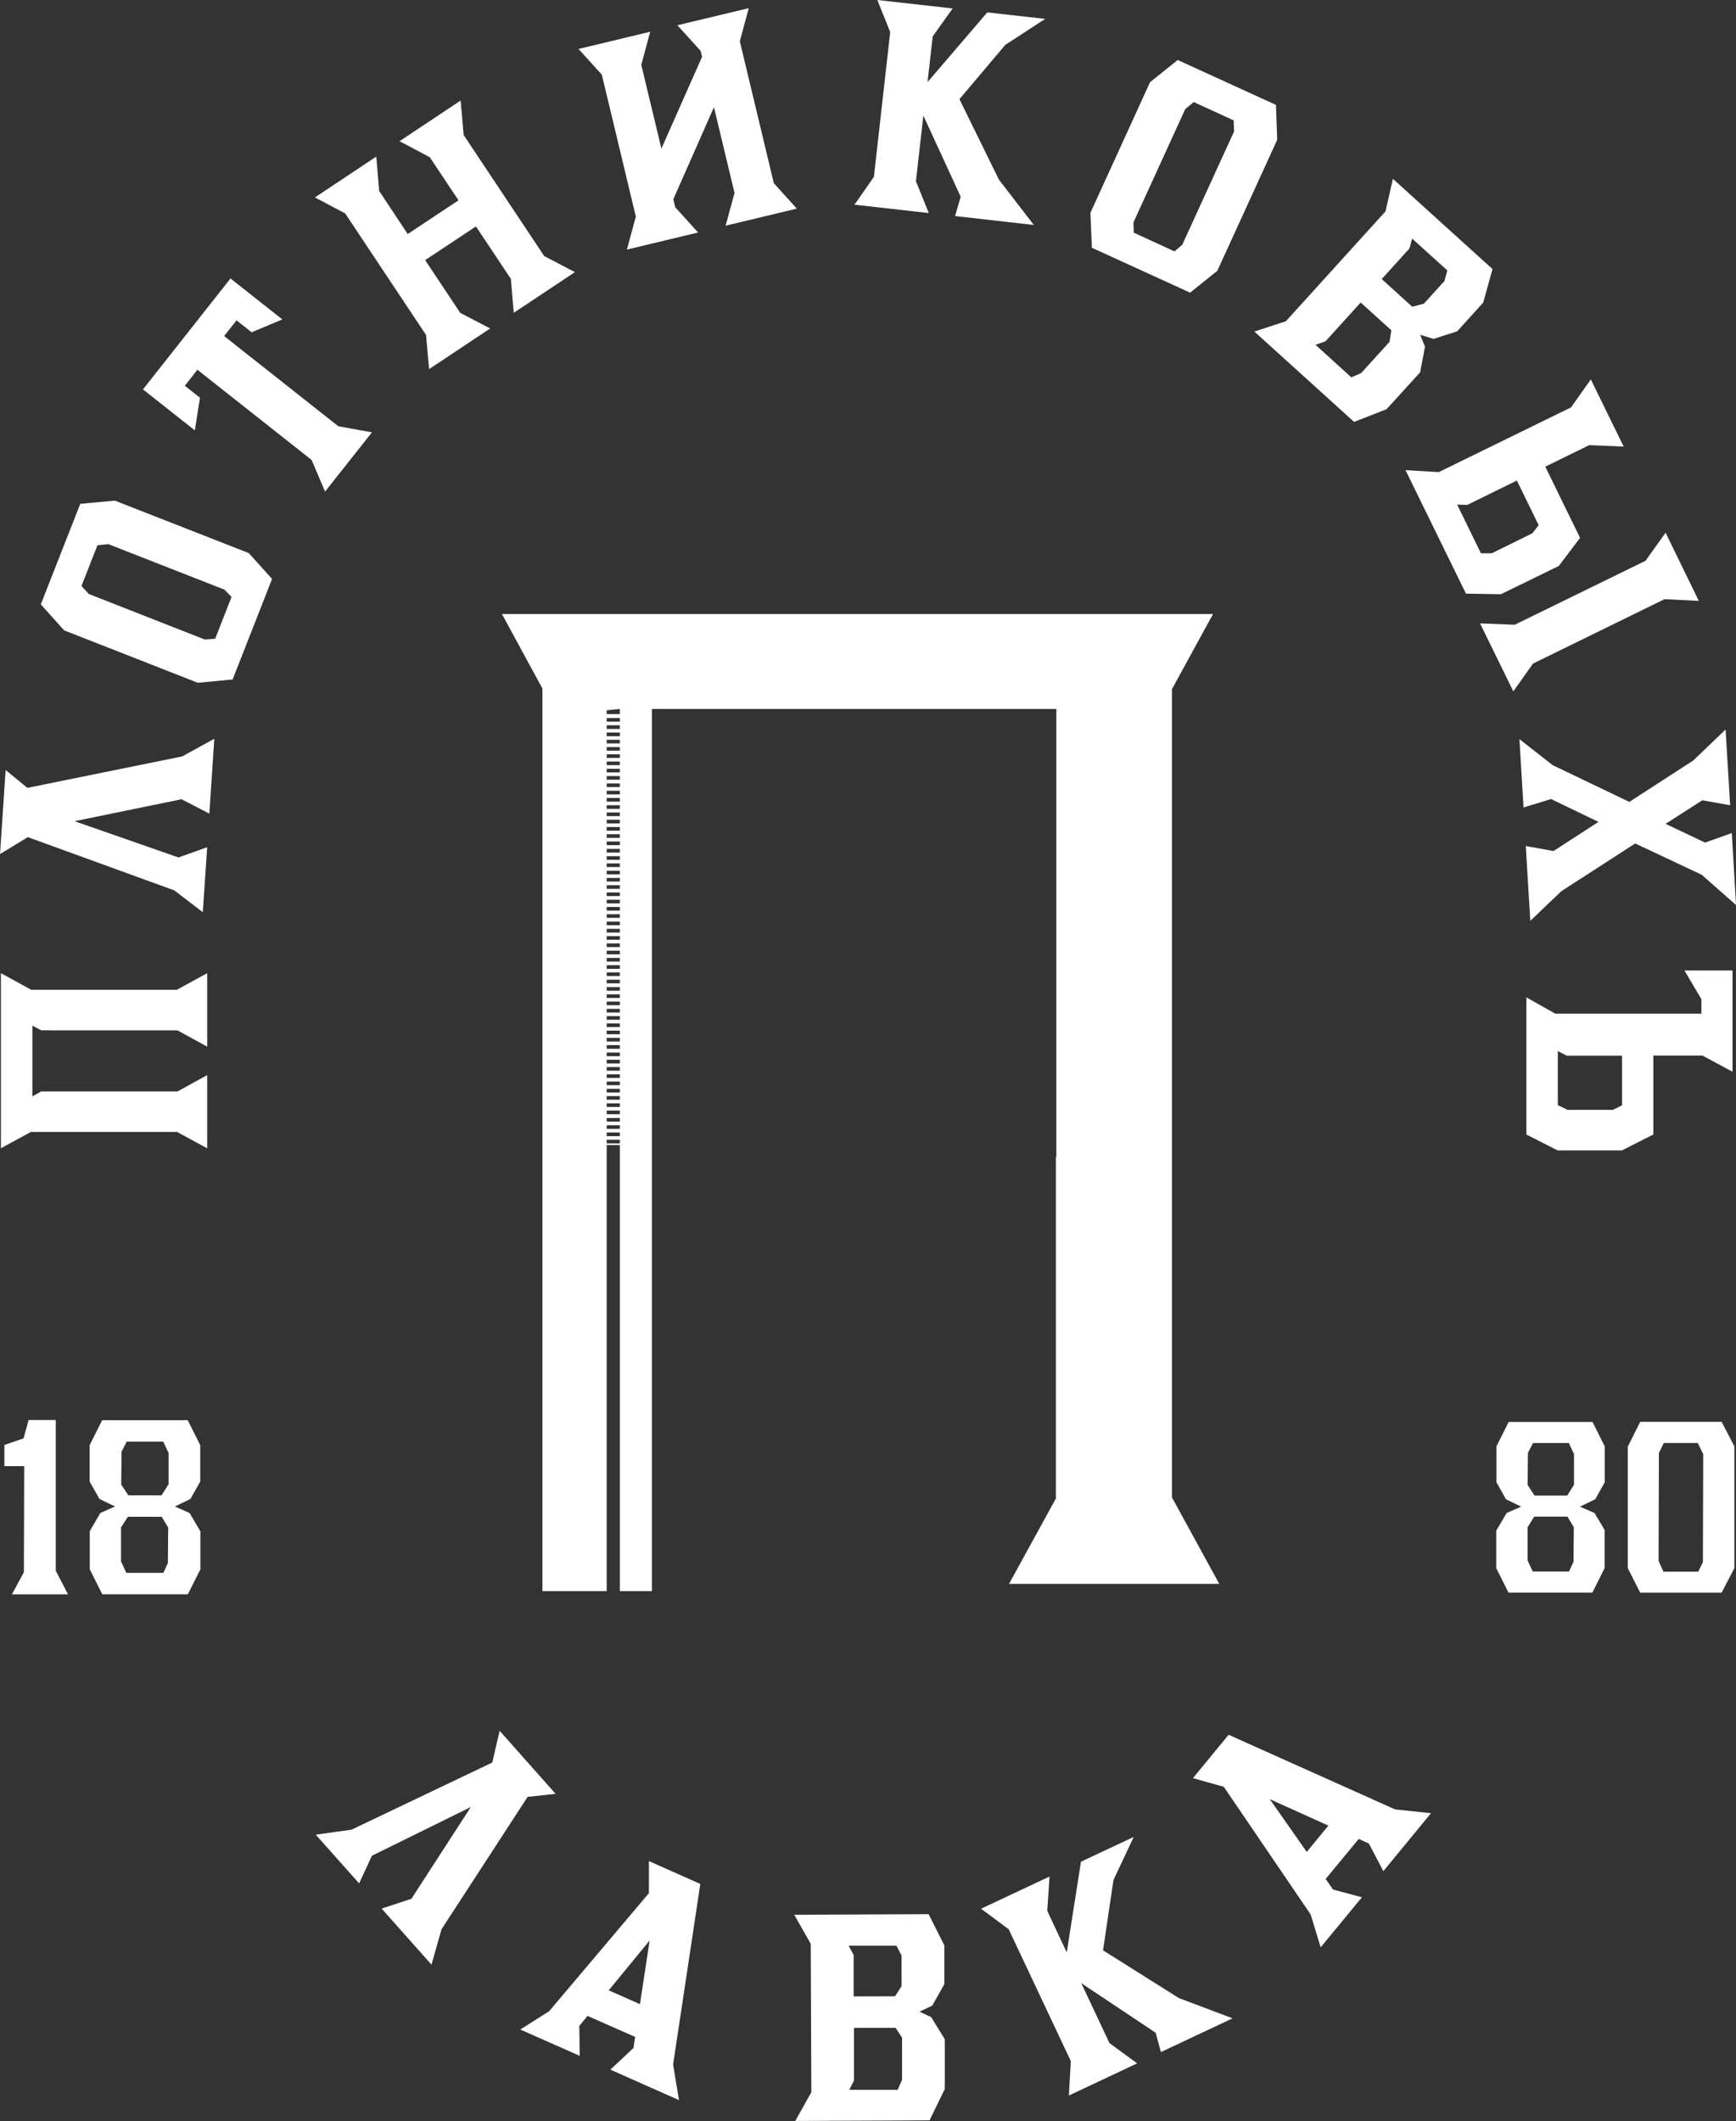
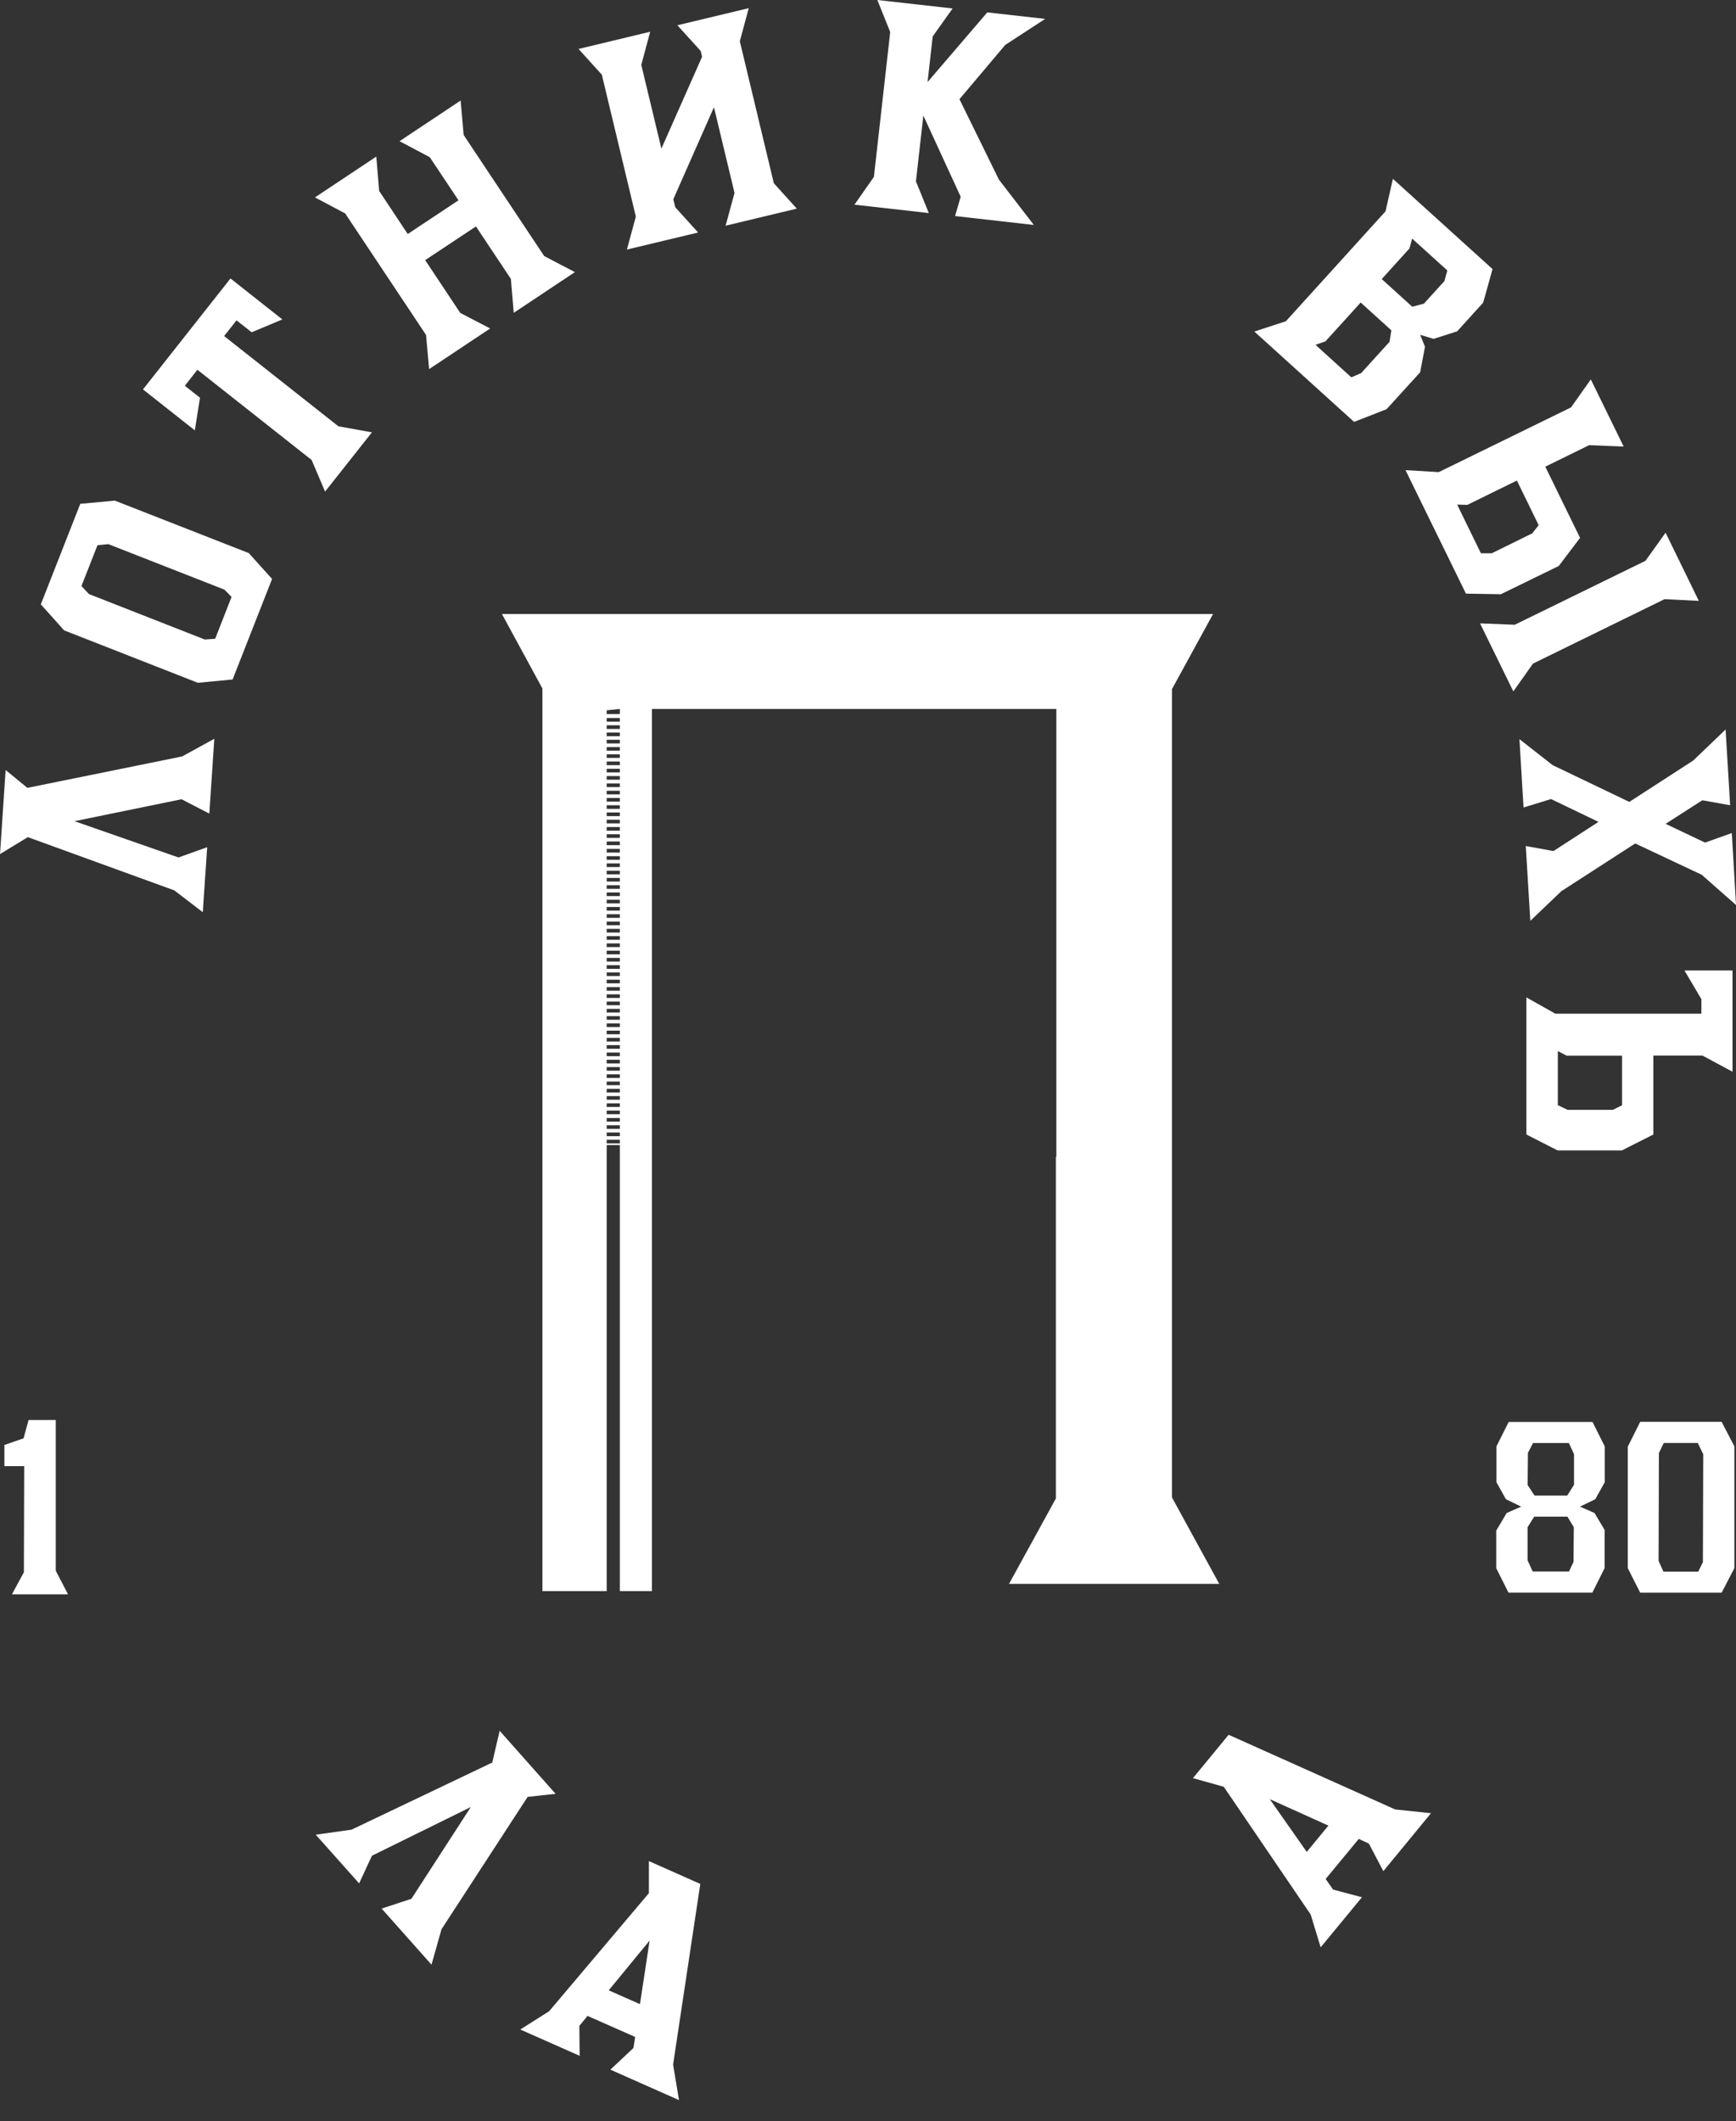
<svg xmlns="http://www.w3.org/2000/svg" id="_Слой_2" data-name="Слой 2" viewBox="0 0 497.18 607.39">
  <rect x="0" y="0" width="497.18" height="607.39" fill="#333333" stroke="none" />
  <defs>
    <style> .cls-1 { fill: #fff; stroke-width: 0px; } </style>
  </defs>
  <g id="_Слой_1-2" data-name="Слой 1">
    <g id="_Слой_1-2" data-name=" Слой 1-2">
      <g>
        <g>
          <path class="cls-1" d="M90.51,525.36l10.17-1.43,40.3-19.22,2.12-9.09,16.02,18.05-8.01.87-24.67,37.92-2.86,10.13-14.28-16.06,8.53-2.81,17.01-26.27-28.31,13.94-3.68,7.92-12.38-13.89.04-.04Z" />
          <path class="cls-1" d="M174.88,592.59l6.54-6.15.48-3.16-13.64-6.02-2.34,2.86.09,8.57-17.01-7.53,8.27-5.24,28.57-33.81v-9.18l14.72,6.54-7.79,51.73,1.69,10.17-19.61-8.7.04-.09ZM174.36,569.95l8.92,3.94,2.77-18.22-11.69,14.24v.04Z" />
-           <path class="cls-1" d="M227.73,607.39l4.63-8.27-.17-42.51-4.72-8.31,38.48-.17,4.5,8.92v11.12l-3.46,6.15-3.64,1.73,3.33,1.56,3.9,6.32v14.28l-4.37,8.96-38.48.17v.04ZM243.09,557.27l1.39,2.55v11.86l11.86-.04,1.86-2.9v-8.79l-1.47-2.81h-13.59l-.04.13ZM244.57,580.73v15.06l-1.34,2.64h13.85l1.26-2.86v-12.08l-1.86-2.81h-11.86l-.04.04Z" />
-           <path class="cls-1" d="M306.12,599.99l.56-9.78-17.79-37.75-7.92-5.89,19.61-9.22-.65,9.83,5.58,11.9,4.07-25.97,15.11-7.1-5.8,12.34-2.99,20.13,21.73,13.68,15.37,5.8-20.52,9.65-1.52-5.54-21.3-14.2,8.09,17.18,7.92,5.8-19.57,9.22v-.09Z" />
          <path class="cls-1" d="M396.2,535.84l-4.16-7.92-2.9-1.34-9.48,11.47,2.12,3.03,8.27,2.21-11.82,14.33-2.86-9.39-24.89-36.58-8.83-2.47,10.22-12.42,47.7,21.38,10.26,1.08-13.64,16.58v.04ZM374.25,530.3l6.19-7.53-16.79-7.58,10.56,15.06.04.04Z" />
        </g>
        <g>
-           <path class="cls-1" d="M59.3,328.8l-8.61-4.67H8.87l-8.61,4.67v-50.13l8.7,4.76h41.68l8.7-4.76v21.04l-8.53-4.67H11.82l-2.55-1.34v20.26l2.55-1.43h39.04l8.48-4.67v21.04l-.04-.09Z" />
          <path class="cls-1" d="M58.05,261.19l-8.14-6.23-41.94-15.24-7.96,4.85,1.6-24.07,6.23,5.11,44.32-9,9.22-5.06-1.43,21.43-7.96-4.11-30.65,6.28,29.78,10.39,8.22-2.94-1.26,18.57-.04.04Z" />
          <path class="cls-1" d="M18.4,180.55l-6.71-7.49,11.3-28.79,9.91-.91,38.35,15.02,6.67,7.4-11.3,28.79-9.96.95-38.31-15.02.04.04ZM61.64,182.88l4.67-11.95-2.03-2.08-33.24-13.03-3.12.3-4.59,11.69,2.12,2.29,33.2,13.03,2.94-.22.04-.04Z" />
          <path class="cls-1" d="M55.8,123.24l-14.85-11.73,25.06-31.77,14.85,11.73-8.79,3.68-4.33-3.42-3.55,4.5,32.72,25.84,9.61,1.73-13.42,16.97-3.85-9.05-32.72-25.84-3.59,4.59,4.33,3.42s-1.47,9.35-1.47,9.35Z" />
          <path class="cls-1" d="M147.13,89.56l-.82-9.7-10-15.02-14.54,9.65,10.04,15.11,8.57,4.46-17.49,11.64-.87-9.78-23.16-34.8-8.66-4.59,17.57-11.69.82,9.83,8.18,12.34,14.54-9.65-8.22-12.34-8.66-4.59,17.49-11.64.87,9.87,23.07,34.67,8.79,4.59-17.49,11.64h-.04Z" />
          <path class="cls-1" d="M179.55,71.42l2.55-9.39-9.74-40.65-6.67-7.36,20.52-4.93-2.55,9.48,5.76,23.98,11.64-26.27-.39-1.69-6.67-7.36,20.43-4.89-2.55,9.48,9.74,40.65,6.58,7.27-20.39,4.89,2.55-9.39-5.89-24.54-11.64,26.36.56,2.29,6.54,7.23-20.43,4.89.04-.04Z" />
          <path class="cls-1" d="M244.65,58.7l5.63-8.05,4.67-41.47-3.68-9.18,21.56,2.42-5.71,8.01-1.47,13.07,17.1-19.95,16.58,1.86-11.43,7.45-13.12,15.54,11.3,23.03,10,12.99-22.55-2.55,1.6-5.54-10.69-23.24-2.12,18.83,3.68,9.09-21.47-2.42.13.13Z" />
-           <path class="cls-1" d="M329.41,23.5l7.88-6.32,28.14,12.86.35,10-17.14,37.49-7.79,6.28-28.14-12.86-.43-10,17.1-37.44h.04ZM324.69,66.62l11.69,5.37,2.21-1.9,14.85-32.46-.13-3.16-11.43-5.24-2.42,1.99-14.85,32.46.09,2.94Z" />
          <path class="cls-1" d="M359.27,94.93l9-2.94,28.53-31.47,2.12-9.31,28.53,25.84-2.68,9.61-7.45,8.22-6.75,2.16-3.85-1.17,1.39,3.42-1.39,7.32-9.61,10.56-9.31,3.64-28.53-25.84v-.04ZM389.7,86.62l-10.09,11.12-2.86,1,10.26,9.31,2.81-1.21,8.14-8.96.52-3.29s-8.79-7.96-8.79-7.96ZM404.42,68.31l-.74,2.81-7.96,8.79,8.74,7.92,3.33-.87,5.89-6.49.82-3.03-10.09-9.13Z" />
          <path class="cls-1" d="M464.98,127.87l-9.87-.39-12.55,6.15,9.96,20.39-6.1,8.05-16.58,8.09-10-.17-17.31-35.36,9.52.56,37.88-18.53,5.67-8.01,9.39,19.18v.04ZM434.42,137.61l-14.2,6.97-2.9-.09,6.8,13.94h3.12l11.6-5.71,1.82-2.34s-6.23-12.77-6.23-12.77ZM423.94,178.51l9.87.39,37.44-18.31,5.76-8.05,9.52,19.52-9.83-.48-37.66,18.44-5.63,7.96-9.52-19.44.04-.04Z" />
          <path class="cls-1" d="M437.02,242.27l7.88,1.43,12.9-8.35-13.59-6.54-7.88,2.42-1.17-19.57,9.52,7.45,21.95,10.52,18.31-11.86,9.26-8.87,1.3,21.69-7.96-1.43-10.52,6.75,11.3,5.37,7.66-2.73,1.21,20.6-9.83-8.66-19.05-8.96-21.17,13.68-8.87,8.48-1.3-21.51.04.09Z" />
          <path class="cls-1" d="M496.19,306.9l-8.61-4.63h-14.07v22.6l-9,4.55h-18.44l-8.92-4.55v-39.26l8.31,4.67h41.81v-4.16l-4.85-8.22h13.76v29ZM464.5,302.31h-15.8l-2.55-1.34v15.5l2.81,1.34h12.94l2.64-1.3v-14.2h-.04Z" />
        </g>
        <g>
          <polygon class="cls-1" points="15.97 449.79 15.97 406.63 8.18 406.63 6.75 411.87 1.26 413.77 1.26 419.83 6.93 419.83 6.84 450.22 3.42 456.54 19.48 456.54 15.97 449.79" />
-           <path class="cls-1" d="M57.31,438.36l-3.03-5.11-4.2-1.86,4.46-2.16,2.81-4.98v-10.43l-3.59-7.14h-24.5l-3.59,7.14v10.43l2.81,4.98,4.46,2.16-4.2,1.86-3.03,5.19v10.95l3.59,7.14h24.5l3.59-7.14v-10.99l-.09-.04ZM48.13,447.45l-1.34,2.94h-10.61l-1.52-3.29v-9.7l1.95-3.07h9.7l1.86,3.12-.09,10h.04ZM48.22,425.11l-1.95,3.07h-9.52l-2.03-3.07.09-9.39,1.47-2.9h10.48l1.52,3.25v9l-.04.04Z" />
        </g>
        <g>
          <path class="cls-1" d="M459.65,438.27l-2.99-5.02-4.16-1.82,4.37-2.12,2.73-4.89v-10.22l-3.51-7.01h-24.02l-3.51,7.01v10.22l2.73,4.89,4.37,2.12-4.16,1.82-2.99,5.06v10.73l3.51,7.01h24.02l3.51-7.01v-10.78h.09ZM450.69,447.15l-1.34,2.86h-10.39l-1.47-3.2v-9.48l1.9-3.03h9.52l1.82,3.03-.09,9.83h.04ZM450.74,425.24l-1.9,3.03h-9.35l-1.99-3.03.09-9.22,1.47-2.81h10.26l1.47,3.2v8.83h-.04Z" />
          <path class="cls-1" d="M496.71,414.16l-3.64-7.01h-23.33l-3.55,7.1v34.8l3.55,7.01h23.33l3.64-7.01v-34.89ZM487.7,447.32l-1.34,2.73h-9.96l-1.39-3.07.09-30.91,1.39-2.86h9.74l1.56,3.2s-.09,30.91-.09,30.91Z" />
        </g>
        <path class="cls-1" d="M302.4,331.31v97.78l-13.42,24.46h60.21l-13.55-24.76v-231.45l11.77-21.51h-203.66l11.6,21.34v5.45h0v253.01h18.4v-127.74h3.77v127.74h9.18v-252.62h115.83v128.26h-.13v.04ZM173.75,323.26v-1.04h3.77v1.04h-3.77ZM177.52,324.3v1.04h-3.77v-1.04h3.77ZM173.75,321.18v-1.04h3.77v1.04h-3.77ZM173.75,319.06v-1.04h3.77v1.04h-3.77ZM173.75,316.98v-1.04h3.77v1.04h-3.77ZM173.75,314.91v-1.04h3.77v1.04h-3.77ZM173.75,312.83v-1.04h3.77v1.04h-3.77ZM173.75,310.75v-1.04h3.77v1.04h-3.77ZM173.75,308.67v-1.04h3.77v1.04h-3.77ZM173.75,306.6v-1.04h3.77v1.04h-3.77ZM173.75,304.52v-1.04h3.77v1.04h-3.77ZM173.75,302.44v-1.04h3.77v1.04h-3.77ZM173.75,300.32v-1.04h3.77v1.04h-3.77ZM173.75,298.24v-1.04h3.77v1.04h-3.77ZM173.75,296.16v-1.04h3.77v1.04h-3.77ZM173.75,294.09v-1.04h3.77v1.04h-3.77ZM173.75,292.01v-1.04h3.77v1.04h-3.77ZM173.75,289.93v-1.04h3.77v1.04h-3.77ZM173.75,287.85v-1.04h3.77v1.04h-3.77ZM173.75,285.77v-1.04h3.77v1.04h-3.77ZM173.75,283.7v-1.04h3.77v1.04h-3.77ZM173.75,281.58v-1.04h3.77v1.04h-3.77ZM173.75,279.5v-1.04h3.77v1.04h-3.77ZM173.75,277.42v-1.04h3.77v1.04h-3.77ZM173.75,275.34v-1.04h3.77v1.04h-3.77ZM173.75,273.27v-1.04h3.77v1.04h-3.77ZM173.75,271.19v-1.04h3.77v1.04h-3.77ZM173.75,269.11v-1.04h3.77v1.04h-3.77ZM173.75,267.03v-1.04h3.77v1.04h-3.77ZM173.75,264.95v-1.04h3.77v1.04h-3.77ZM173.75,262.83v-1.04h3.77v1.04h-3.77ZM173.75,260.76v-1.04h3.77v1.04h-3.77ZM173.75,258.68v-1.04h3.77v1.04h-3.77ZM173.75,256.6v-1.04h3.77v1.04h-3.77ZM173.75,254.52v-1.04h3.77v1.04h-3.77ZM173.75,252.44v-1.04h3.77v1.04h-3.77ZM173.75,250.37v-1.04h3.77v1.04h-3.77ZM173.75,248.29v-1.04h3.77v1.04h-3.77ZM173.75,246.21v-1.04h3.77v1.04h-3.77ZM173.75,244.13v-1.04h3.77v1.04h-3.77ZM173.75,242.01v-1.04h3.77v1.04h-3.77ZM173.75,239.93v-1.04h3.77v1.04h-3.77ZM173.75,237.86v-1.04h3.77v1.04h-3.77ZM173.75,235.78v-1.04h3.77v1.04h-3.77ZM173.75,233.7v-1.04h3.77v1.04h-3.77ZM173.75,231.62v-1.04h3.77v1.04h-3.77ZM173.75,229.55v-1.04h3.77v1.04h-3.77ZM173.75,227.47v-1.04h3.77v1.04h-3.77ZM173.75,225.39v-1.04h3.77v1.04h-3.77ZM173.75,223.27v-1.04h3.77v1.04h-3.77ZM173.75,221.19v-1.04h3.77v1.04h-3.77ZM173.75,219.11v-1.04h3.77v1.04h-3.77ZM173.75,217.04v-1.04h3.77v1.04h-3.77ZM173.75,214.96v-1.04h3.77v1.04h-3.77ZM173.75,212.88v-1.04h3.77v1.04h-3.77ZM173.75,210.8v-1.04h3.77v1.04h-3.77ZM173.75,208.73v-1.04h3.77v1.04h-3.77ZM173.75,206.65v-1.04h3.77v1.04h-3.77ZM173.75,204.53v-1.13l3.77-.39v1.47h-3.77v.04ZM173.75,327.42v-1.04h3.77v1.04h-3.77Z" />
      </g>
    </g>
  </g>
</svg>